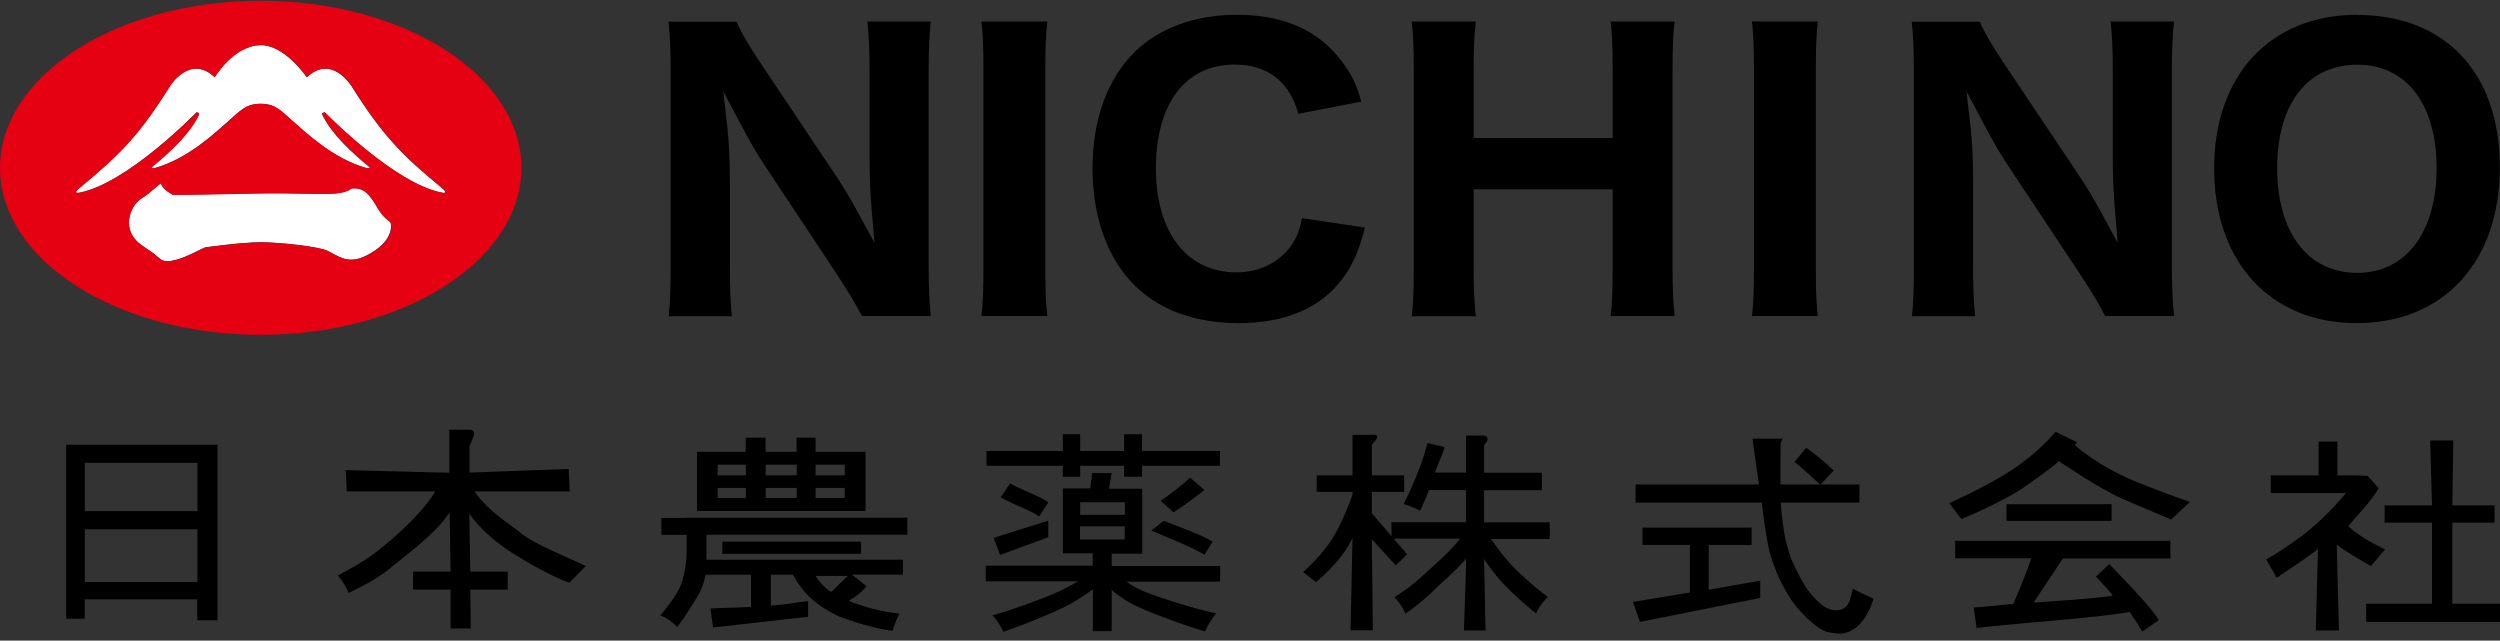
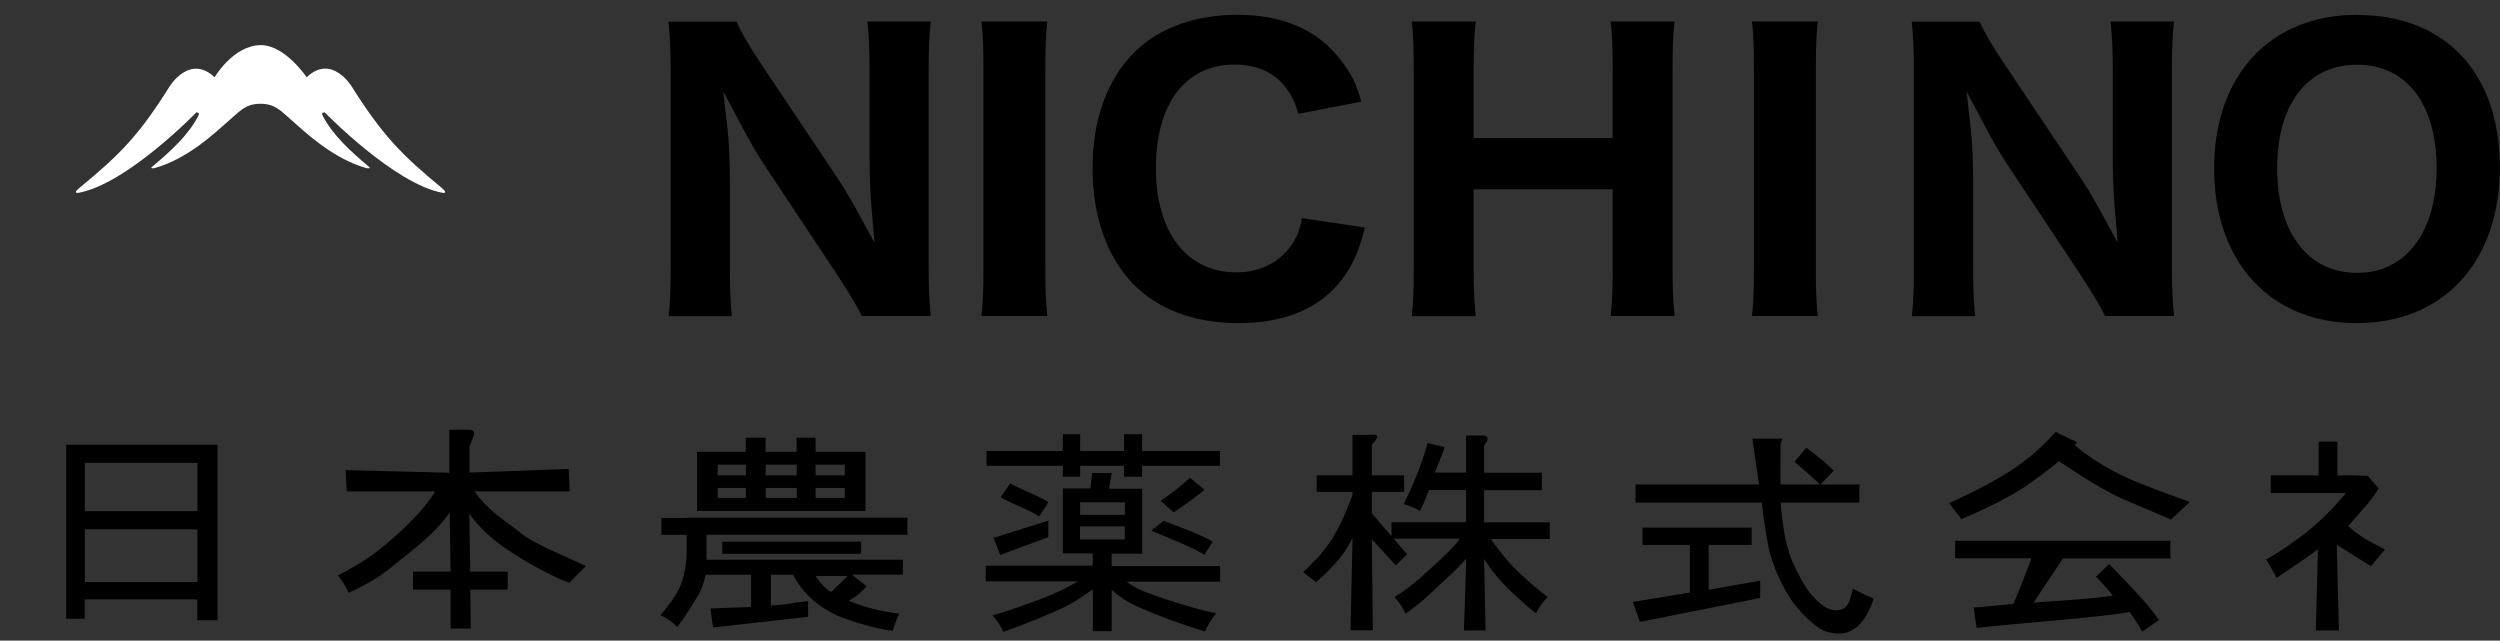
<svg xmlns="http://www.w3.org/2000/svg" width="320" height="82" fill="none">
  <rect width="100%" height="100%" fill="#333333" stroke="none" />
  <g clip-path="url(#a)">
    <path d="M110.287 40.451h8.852c-.19-1.898-.274-3.902-.274-6.18V9.085c0-2.721.084-4.556.274-6.328h-8.113c.19 1.814.275 3.607.275 6.328v10.821c0 2.574.084 4.704.275 6.94l.359 4.24-2.029-3.734c-1.204-2.215-2.091-3.67-3.38-5.569L97.504 8.304c-1.563-2.32-2.64-4.155-3.232-5.526h-8.705c.19 1.793.275 3.65.275 6.18v24.954c0 3.017-.063 4.936-.254 6.56h8.092c-.19-1.73-.253-3.628-.253-6.517V23.323c0-2.594-.106-5.083-.317-6.96l-.528-4.662 2.197 4.134c1.289 2.447 2.092 3.839 3.38 5.759l8.79 13.246c1.521 2.342 2.556 3.987 3.38 5.632h-.042v-.02Zm15.338 0h8.43c-.19-1.666-.253-3.375-.253-6.138V8.895c0-2.848.063-4.493.253-6.138h-8.43c.191 1.624.254 3.1.254 6.138v25.44c0 2.72-.063 4.555-.254 6.137v-.02Zm80.539 0h8.198c-.212-1.92-.275-3.522-.275-6.138V8.895c0-2.784.063-4.493.254-6.138h-8.177c.19 1.582.254 3.333.254 6.138v8.775h-17.79V8.895c0-2.573.064-4.303.275-6.138h-8.198c.19 1.708.254 3.375.254 6.138v25.44c0 2.784-.064 4.492-.254 6.137h8.198c-.19-1.771-.275-3.459-.275-6.138V24.23h17.79v10.104c0 2.763-.064 4.472-.254 6.138v-.02Zm63.257 0h8.852c-.19-1.898-.274-3.902-.274-6.18V9.085c0-2.721.084-4.556.274-6.328h-8.113c.191 1.814.275 3.607.275 6.328v10.821c0 2.574.085 4.704.275 6.94l.359 4.24-2.028-3.734c-1.205-2.215-2.092-3.67-3.381-5.569l-9.021-13.479c-1.564-2.32-2.641-4.155-3.233-5.526h-8.704c.19 1.793.274 3.65.274 6.18v24.954c0 3.017-.063 4.936-.253 6.56h8.092c-.191-1.73-.254-3.628-.254-6.517V23.323c0-2.594-.106-5.083-.317-6.96l-.528-4.662 2.197 4.134c1.289 2.447 2.092 3.839 3.381 5.759l8.789 13.246c1.521 2.32 2.556 3.966 3.38 5.632h-.042v-.02Zm32.305-38.558c-11.113 0-18.318 7.72-18.318 19.659s7.162 19.807 18.254 19.807c11.092 0 18.318-7.826 18.318-19.934 0-12.107-6.993-19.511-18.254-19.511v-.021Zm0 33.032c-6.317 0-10.247-5.146-10.247-13.415 0-8.269 3.93-13.226 10.247-13.226s10.162 5.063 10.162 13.226-3.887 13.415-10.162 13.415ZM158.331 1.893c-5.282 0-9.909 1.666-13.015 4.682-3.591 3.523-5.472 8.712-5.472 14.977 0 6.265 1.923 11.454 5.261 14.85 3.211 3.248 7.838 4.957 13.437 4.957 5.599 0 9.846-1.688 12.635-4.873 1.732-2.025 2.704-4.008 3.528-7.361l-8.05-1.203c-.296 1.561-.676 2.51-1.436 3.586-1.564 2.152-4.078 3.354-6.951 3.354-6.36 0-10.311-5.105-10.311-13.331 0-8.227 3.761-13.268 10.057-13.268 4.226 0 7.036 2.172 8.176 6.307l8.05-1.561c-.549-2.13-1.289-3.628-2.577-5.252-2.916-3.903-7.395-5.864-13.311-5.864h-.021Zm65.919 38.558h8.43c-.19-1.666-.253-3.375-.253-6.138V8.895c0-2.848.063-4.493.253-6.138h-8.43c.19 1.624.254 3.1.254 6.138v25.44c0 2.72-.064 4.555-.254 6.137v-.02Z" fill="#000" />
-     <path d="M48.362 26.677c-1.057-1.814-1.796-2.763-3.402-2.552 0 0-.444.485-2.028.633-1.796.168-5.05-.106-10.205 0-9.401.19-10.606.168-10.606.168s-1.394-.717-1.5-1.434c-.042-.232-1.162 1.076-2.556 1.92-1.374.843-2.662 3.944-.106 5.843 1.754 1.307.697.358 2.556 1.898 1.268 1.055 5.092-1.287 5.747-1.498 0 0 4.67-.654 7.12-.654 2.451 0 7.332.549 8.494 1.076 1.162.528 2.535 1.814 4.774.738 2.24-1.054 3.402-2.489 3.402-3.923 0-.844-.634-.443-1.711-2.236l.02.021Z" fill="#fff" />
    <path d="M56.538 24.04c-5.07-4.155-7.606-6.75-11.536-12.993 0 0-2.556-4.198-5.746-1.16 0 0-2.79-4.135-5.895-4.113-3.507.042-5.895 4.113-5.895 4.113-3.19-3.017-5.746 1.16-5.746 1.16-3.93 6.265-6.296 8.67-11.536 12.994-.993.801-.106.633-.106.633 6.17-1.119 15.064-10.294 15.064-10.294.212.063.465 0 .212.506-1.268 2.426-3.529 4.493-5.874 6.455-.36.274.254.19.254.19 4.352-1.182 7.965-4.704 9.57-6.096 1.416-1.224 2.134-2.152 4.036-2.152 1.901 0 2.62.928 4.035 2.152 1.585 1.392 5.219 4.893 9.571 6.095 0 0 .613.085.275-.19-2.345-1.961-4.606-4.028-5.874-6.454-.274-.506 0-.443.212-.506 0 0 8.915 9.175 15.064 10.293 0 0 .887.17-.106-.632h.021Z" fill="#fff" />
-     <path d="M33.383.1C14.94.1.001 9.676.001 21.489c0 11.812 14.938 21.368 33.382 21.368 18.445 0 33.36-9.577 33.36-21.368 0-11.792-14.936-21.39-33.36-21.39Zm13.29 32.737c-2.24 1.076-3.613-.21-4.775-.738-1.162-.527-6.064-1.076-8.494-1.076-2.43 0-7.12.654-7.12.654-.633.21-4.458 2.552-5.746 1.498-1.86-1.54-.803-.612-2.557-1.899-2.556-1.92-1.268-4.999.106-5.843 1.373-.843 2.514-2.151 2.556-1.92.106.718 1.5 1.435 1.5 1.435s1.205.042 10.606-.169c5.155-.105 8.388.169 10.205 0 1.585-.147 2.028-.633 2.028-.633 1.585-.21 2.346.739 3.402 2.553 1.056 1.793 1.711 1.392 1.711 2.236 0 1.455-1.162 2.869-3.401 3.923l-.022-.02Zm9.993-8.163c-6.17-1.118-15.064-10.294-15.064-10.294-.211.063-.486 0-.211.506 1.288 2.426 3.528 4.493 5.873 6.455.338.274-.275.19-.275.19-4.352-1.181-7.986-4.704-9.57-6.096-1.416-1.224-2.113-2.152-4.036-2.152-1.922 0-2.64.928-4.035 2.152-1.585 1.392-5.198 4.893-9.571 6.096 0 0-.613.084-.254-.19 2.346-1.962 4.606-4.029 5.874-6.455.254-.506 0-.443-.211-.506 0 0-8.895 9.176-15.064 10.294 0 0-.888.169.105-.633 5.219-4.324 7.606-6.75 11.536-12.994 0 0 2.556-4.197 5.747-1.16 0 0 2.387-4.071 5.894-4.113 3.106 0 5.895 4.113 5.895 4.113 3.19-3.016 5.747 1.16 5.747 1.16 3.93 6.265 6.444 8.838 11.535 12.994.993.802.106.633.106.633h-.021Z" fill="#E50012" />
    <path d="M10.86 74.498v-6.75h14.41v6.75H10.86Zm17.008-17.572H8.473v22.275h2.366v-2.489h14.409v2.68h2.599V56.904h.02v.021ZM10.86 65.427v-6.18h14.41v6.18H10.86Zm133.105 3.628h-5.726v-1.687h5.726v1.687Zm12.19-11.327h-9.972v-2.152h-2.303v2.152h-5.62v-2.152h-2.218v2.152h-9.761v1.898h9.761v1.392h2.218v-1.392h5.62v1.392h2.303v-1.392h9.972v-1.898Zm-26.853 4.134-1.204 1.793c1.331.802 4.035 1.75 4.901 2.468l1.183-1.814c-.866-.717-3.549-1.645-4.88-2.447Zm4.859 4.788-6.972 2.194.824 2.194 6.169-2.278v-2.11h-.021Zm5.62-6.138a23.103 23.103 0 0 1-.232 2.004h-3.507v8.311h3.824v1.582h-13.691v2.004h11.81a39.77 39.77 0 0 1-2.302 1.223c-1.437.696-5.726 2.32-8.642 3.122a9.114 9.114 0 0 1 1.395 2.11c2.831-.97 7.077-2.721 8.493-3.523a24.634 24.634 0 0 0 2.958-1.94v5.378h2.408V75.51a13.4 13.4 0 0 0 2.261 1.603c1.648.95 6.676 2.826 9.698 3.712.317-.759.803-1.54 1.415-2.32-2.767-.548-7.69-2.151-9.402-2.869a10.392 10.392 0 0 1-2.07-1.18h11.979V72.45h-13.881v-1.58h3.909v-8.31h-4.268c.127-.634.254-1.309.359-2.005h-2.514v-.042Zm-1.521 5.379v-1.603h5.726v1.603h-5.726Zm14.071-4.746c-1.035.97-2.641 2.194-3.761 2.974l1.648 1.456c1.226-.76 2.81-1.962 3.951-2.87l-1.838-1.56Zm-3.359 5.505-1.606 1.266c1.542.654 5.282 2.13 6.803 3.1l1.057-1.687c-1.712-1.012-4.733-2.046-6.275-2.679h.021Zm128.816 2.574h-27.529v2.236h9.761a95.804 95.804 0 0 1-2.324 5.843c-1.078.084-4.014.421-5.071.443l.381 2.636c5.535-.654 14.916-1.244 19.585-2.046.57.78 1.099 1.624 1.627 2.51l2.113-1.476c-1.437-2.194-4.163-4.852-6.339-7.172l-1.711 1.603c.718.76 1.521 1.624 2.176 2.447-2.873.422-7.352.675-10.162.886l3.76-5.653h13.755v-2.236h-.022v-.021ZM110.794 57.833h-6.402v-1.814h-2.43v1.814H97.99v-1.814h-2.535v1.814h-6.233v7.572h21.572v-7.572Zm-15.318 5.906h-3.613v-1.287h3.613v1.287Zm0-2.89h-3.613v-1.371h3.613v1.371Zm6.508 2.89h-3.972v-1.287h3.972v1.287Zm0-2.89h-3.972v-1.371h3.972v1.371Zm6.148 2.89h-3.74v-1.287h3.74v1.287Zm0-2.89h-3.74v-1.371h3.74v1.371Zm2.092 8.481H92.456v1.56h17.768v-1.56Z" fill="#000" />
    <path d="M87.892 66.292h-3.233v2.172h3.233v2.173c0 1.56-.36 3.27-.824 4.43-.528 1.18-1.563 2.53-2.535 3.691.74.295 1.457.78 2.155 1.498 1.183-1.54 1.901-2.827 2.704-4.093.317-.506.845-1.877.909-2.594h5.83v4.113c-.992.085-4.161.127-5.197.211l.338 2.426 12.17-1.371v-2.004c-2.113.21-2.282.4-4.775.57v-3.945h2.852c.486.97 1.12 1.814 1.838 2.573.972 1.034 2.282 1.92 3.951 2.722 1.796.696 4.67 1.603 6.951 1.877.212-.739.486-1.456.867-2.215-2.219-.169-4.881-.95-6.381-1.582 0 0-.063 0-.084-.063 1.035-.612 1.5-.97 2.26-1.835l-1.88-1.498h6.528v-1.899H90.427v-3.206h25.713v-2.172H87.892v.02Zm20.642 7.425c-.993.907-1.268 1.202-2.05 1.982-.19.19-.845-.485-1.162-.801-.338-.317-.655-.738-.95-1.181h4.162ZM263.103 55.28s-2.134 2.637-5.62 4.894c-3.465 2.257-7.986 4.219-7.986 4.219l1.564 2.046s5.387-2.173 8.577-4.45c3.233-2.3 3.909-2.954 3.909-2.954s5.155 3.523 8.071 4.788c2.937 1.266 6.275 2.68 6.275 2.68l2.408-2.258s-3-1.034-6.401-2.384c-5.346-2.109-8.325-4.893-8.325-4.893l.275-.359-2.726-1.329h-.021Z" fill="#000" />
-     <path d="M270.287 64.541h-13.458v2.13h13.458v-2.13Zm43.608 12.741V66.904h5.408v-2.215h-5.408l.127-8.311h-2.958l.232 8.31h-6.064v2.216h6.064v10.378h-8.43v2.32h17.135v-2.32h-6.106Z" fill="#000" />
-     <path d="m303.48 72.472 1.796-2.151c-1.522-.78-2.979-1.435-4.691-2.974 1.289-1.582 2.747-2.954 3.888-4.852l-1.416-1.582-1.458-.063h-2.408v-4.325h-2.409v4.325h-6.127v2.257h9.613c-.929 1.18-3.359 3.839-5.831 5.632-3.106 2.257-4.373 2.868-4.373 2.868l1.098 1.878c.064.126.19.38.275.464 1.077-.76 4.056-2.68 5.261-3.67l-.275 10.42h2.958l-.275-10.99c1.458 1.097 3.212 2.067 4.374 2.742v.021Zm-68.771-12.234c-.972-.97-2.409-2.152-3.507-2.932l-1.5 1.814a62.922 62.922 0 0 1 3.296 2.932l1.711-1.814Z" fill="#000" />
+     <path d="m303.48 72.472 1.796-2.151c-1.522-.78-2.979-1.435-4.691-2.974 1.289-1.582 2.747-2.954 3.888-4.852l-1.416-1.582-1.458-.063h-2.408v-4.325h-2.409v4.325h-6.127v2.257h9.613c-.929 1.18-3.359 3.839-5.831 5.632-3.106 2.257-4.373 2.868-4.373 2.868l1.098 1.878c.064.126.19.38.275.464 1.077-.76 4.056-2.68 5.261-3.67l-.275 10.42h2.958l-.275-10.99v.021Zm-68.771-12.234c-.972-.97-2.409-2.152-3.507-2.932l-1.5 1.814a62.922 62.922 0 0 1 3.296 2.932l1.711-1.814Z" fill="#000" />
    <path d="m237.18 75.299-.338 1.307c-.211.76-.549 1.097-.824 1.266-.232.127-1.479.738-3.063-.654-1.627-1.413-2.409-2.953-3.465-5.21-.338-.717-.719-1.898-1.036-3.396-.19-1.16-.443-2.869-.507-4.282h10.057v-2.32h-10.099c-.021-1.646 0-3.164 0-3.629 0-.696 0-1.455.042-1.645.043-.19.254-.59.254-.59h-3.888s.36 2.657.845 5.864h-15.803v2.32h16.163c.084 1.097.697 5.337 1.056 6.56a22.237 22.237 0 0 0 2.535 5.632c1.078 1.688 3.508 4.092 4.796 4.366 1.331.296 2.092.254 2.662 0 .677-.274 1.078-.57 1.479-.99.381-.444 1.162-1.309 1.775-3.27a34.06 34.06 0 0 1-2.641-1.287v-.042Z" fill="#000" />
    <path d="M218.715 69.751h5.493v-2.215h-13.965v2.215h6.064v6.096l-7.289 1.202.887 2.553 15.402-3.059v-2.215l-6.592 1.16v-5.737Zm-20.324-2.891h-8.43v-4.112h7.395v-2.236h-7.395v-3.544c.19-.211.444-.506.444-.76 0-.421-.444-.464-.444-.464h-2.303v4.746h-3.972c.232-.759.993-2.404 1.225-3.269l-2.197-.506c-.634 2.573-2.007 5.737-3.042 7.804.95.296 1.648.591 2.091.865a28.51 28.51 0 0 0 1.141-2.658h4.754v4.114h-9.55v1.793l-2.514-2.932v-2.742h4.141v-2.11h-4.141v-3.923s.803-.844.676-1.118c-.148-.275-.929-.148-.929-.148h-2.219v5.19h-4.585v2.108h4.585v.38c-2.092 5.653-3.528 7.235-6.317 9.893l1.648 1.287c1.817-1.582 3.655-3.46 4.669-5.674l-.253 11.833h2.852l-.127-11.665 3.064 3.354 1.457-1.413-1.732-2.004h8.493c-1.246 1.688-3.845 3.86-4.859 4.83a25.182 25.182 0 0 1-3.528 2.658 7.556 7.556 0 0 1 1.415 2.11 27.497 27.497 0 0 0 3.655-3.017c.803-.822 3.127-2.742 4.099-4.05v.97l-.275 8.248h2.768l-.19-9.154c.57.865 1.141 1.645 1.732 2.341 1.078 1.35 3.698 3.67 4.923 4.64.338-.759.845-1.455 1.5-2.109-1.225-.907-3.845-3.122-4.923-4.408a28.437 28.437 0 0 1-2.345-3.017h7.522v-2.13h.021ZM66.638 68.19c-1.711-1.328-4.267-2.89-5.894-5.294h12.19l-.147-2.869-12.698.464v-3.354c.232-.527.486-1.16.57-1.455.17-.696-.57-.675-.57-.675H57.51v5.505l-13.268-.337.148 2.721h11.324c-1.796 2.974-5.472 6.138-7.479 7.7-1.521 1.18-2.958 1.96-4.986 3.079.972 1.139 1.373 2.215 1.373 2.215 2.536-1.203 3.993-2.046 5.874-3.607 1.542-1.287 5.472-4.135 7.056-6.73l.127 7.616h-4.817v2.299h4.817v4.978h2.578l-.064-4.978h4.796v-2.3h-4.796l-.126-7.424c.76 1.097 2.535 3.206 5.894 5.273 4.796 2.953 6.93 3.565 6.93 3.565l2.092-2.13c-2.578-1.245-6.36-2.7-8.367-4.24l.021-.022Z" fill="#000" />
  </g>
  <defs>
    <clipPath id="a">
      <path fill="#fff" transform="translate(0 .1)" d="M0 0h320v81H0z" />
    </clipPath>
  </defs>
</svg>